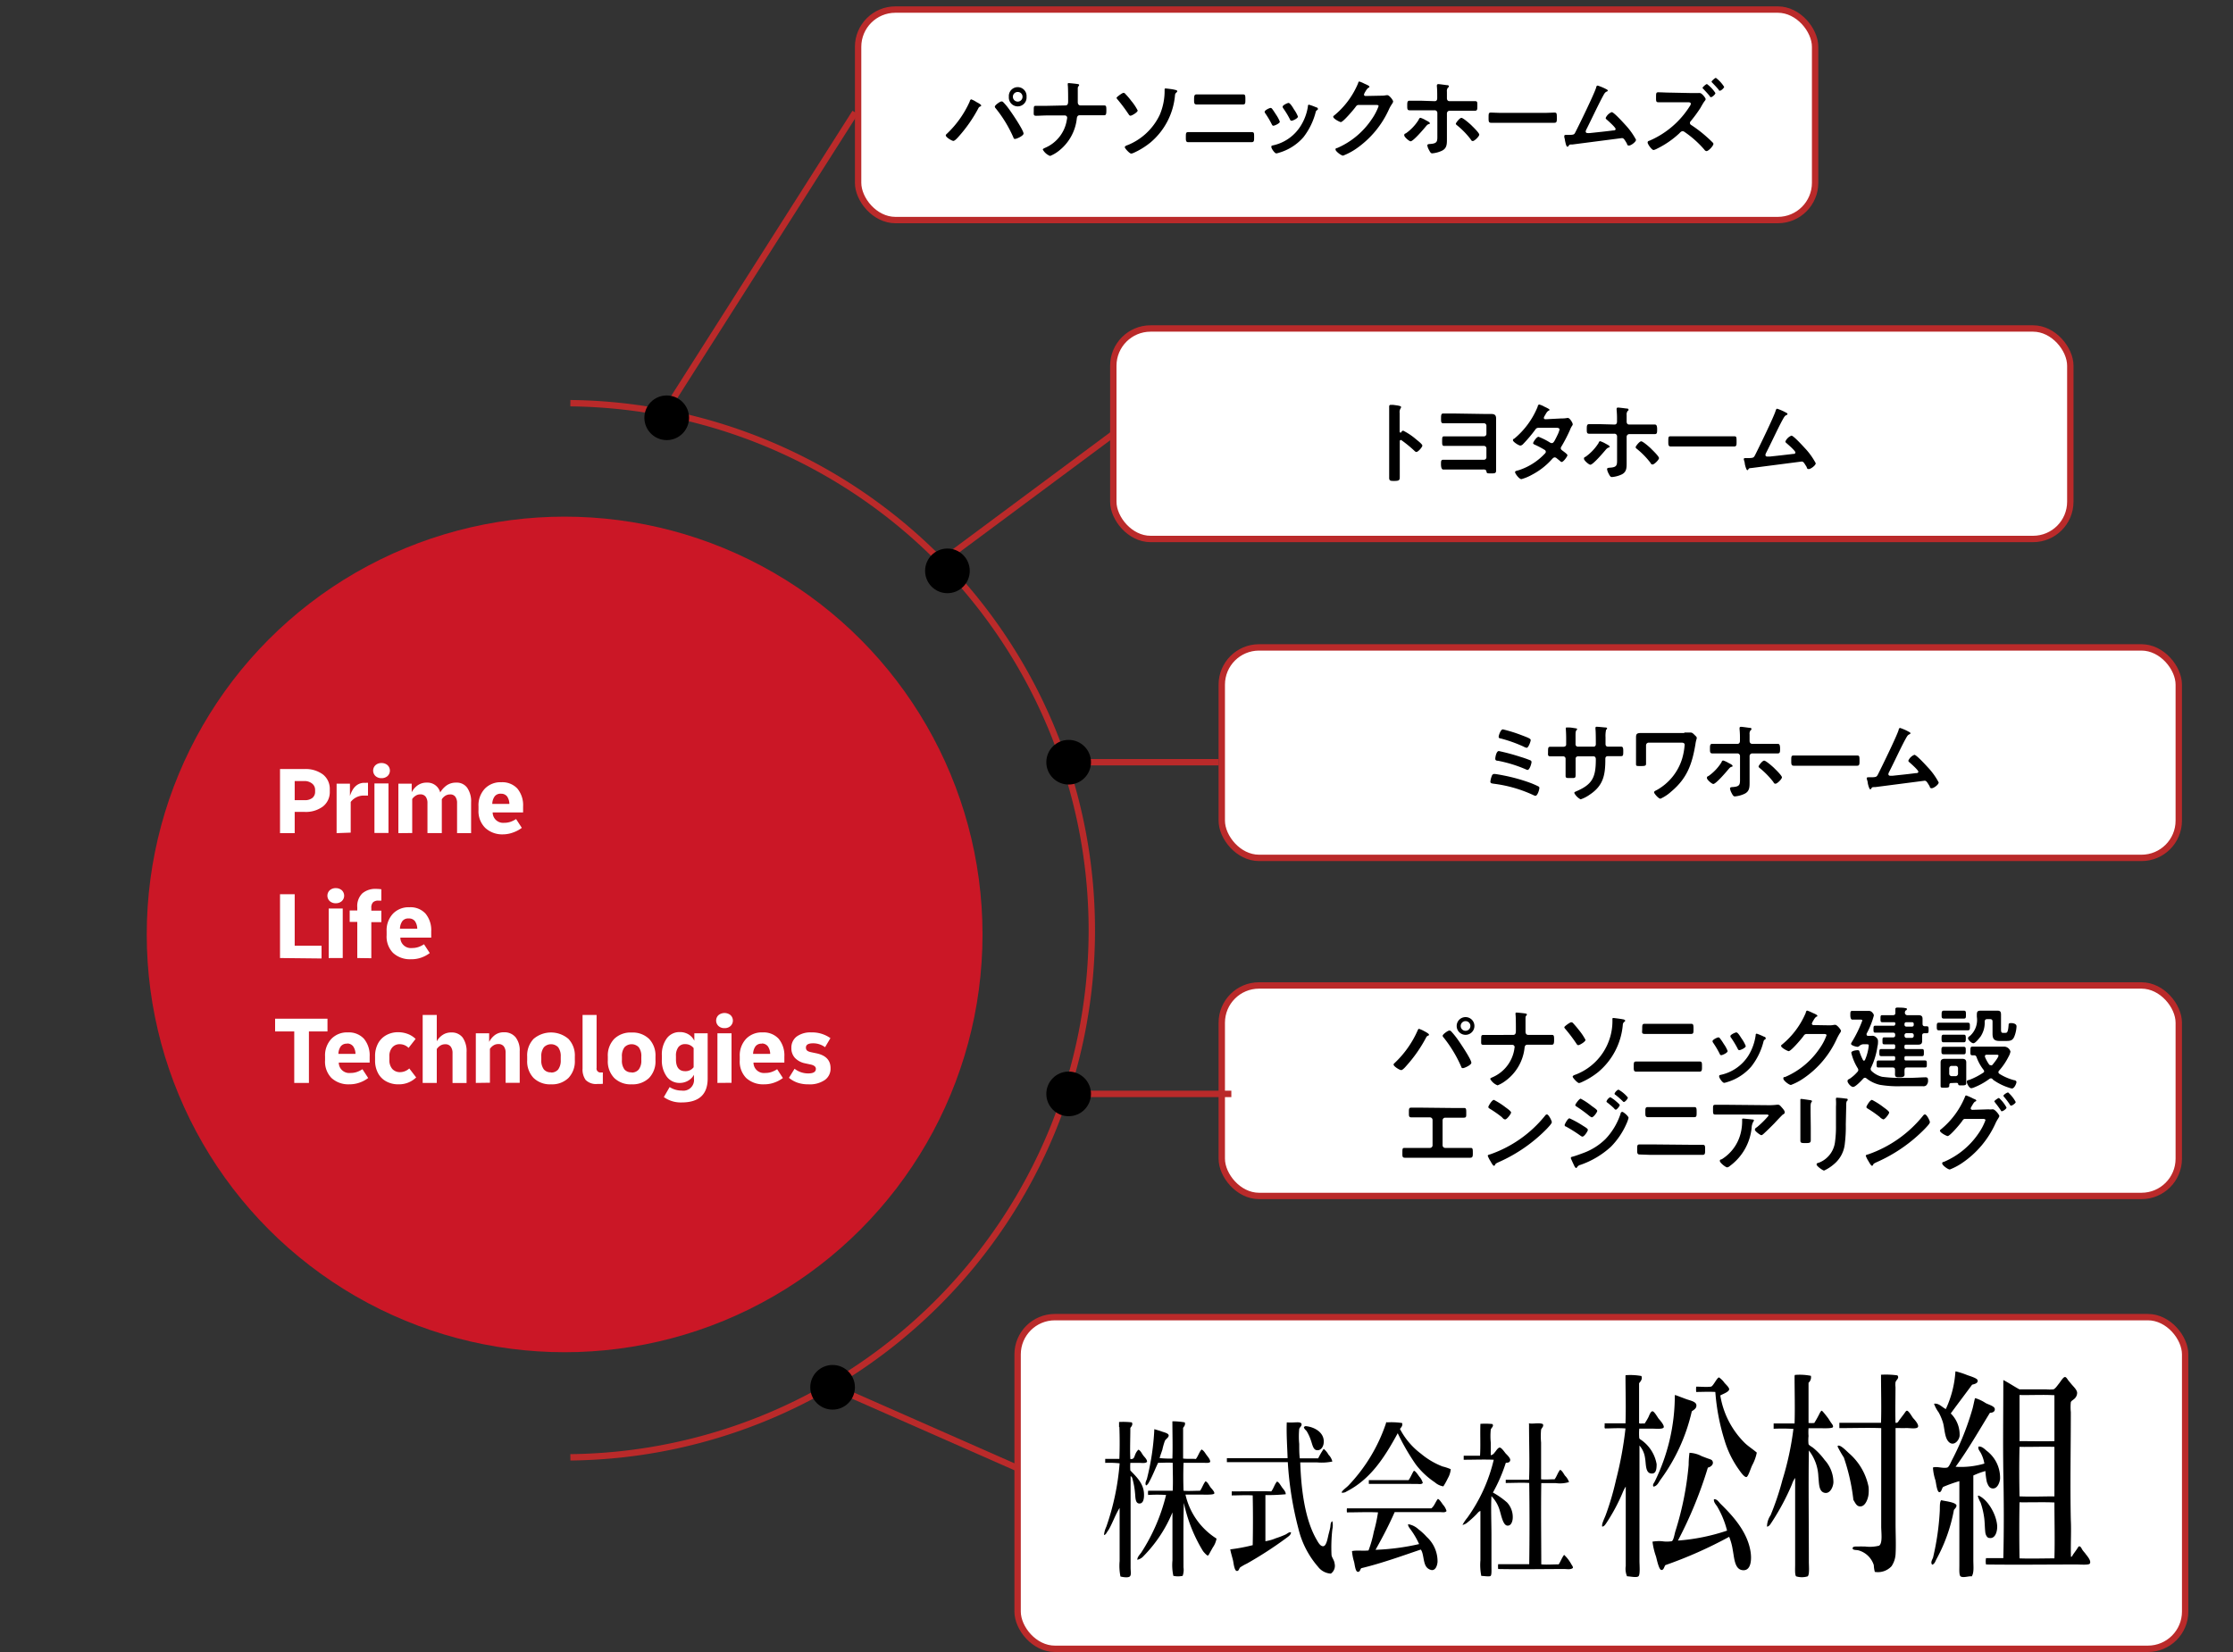
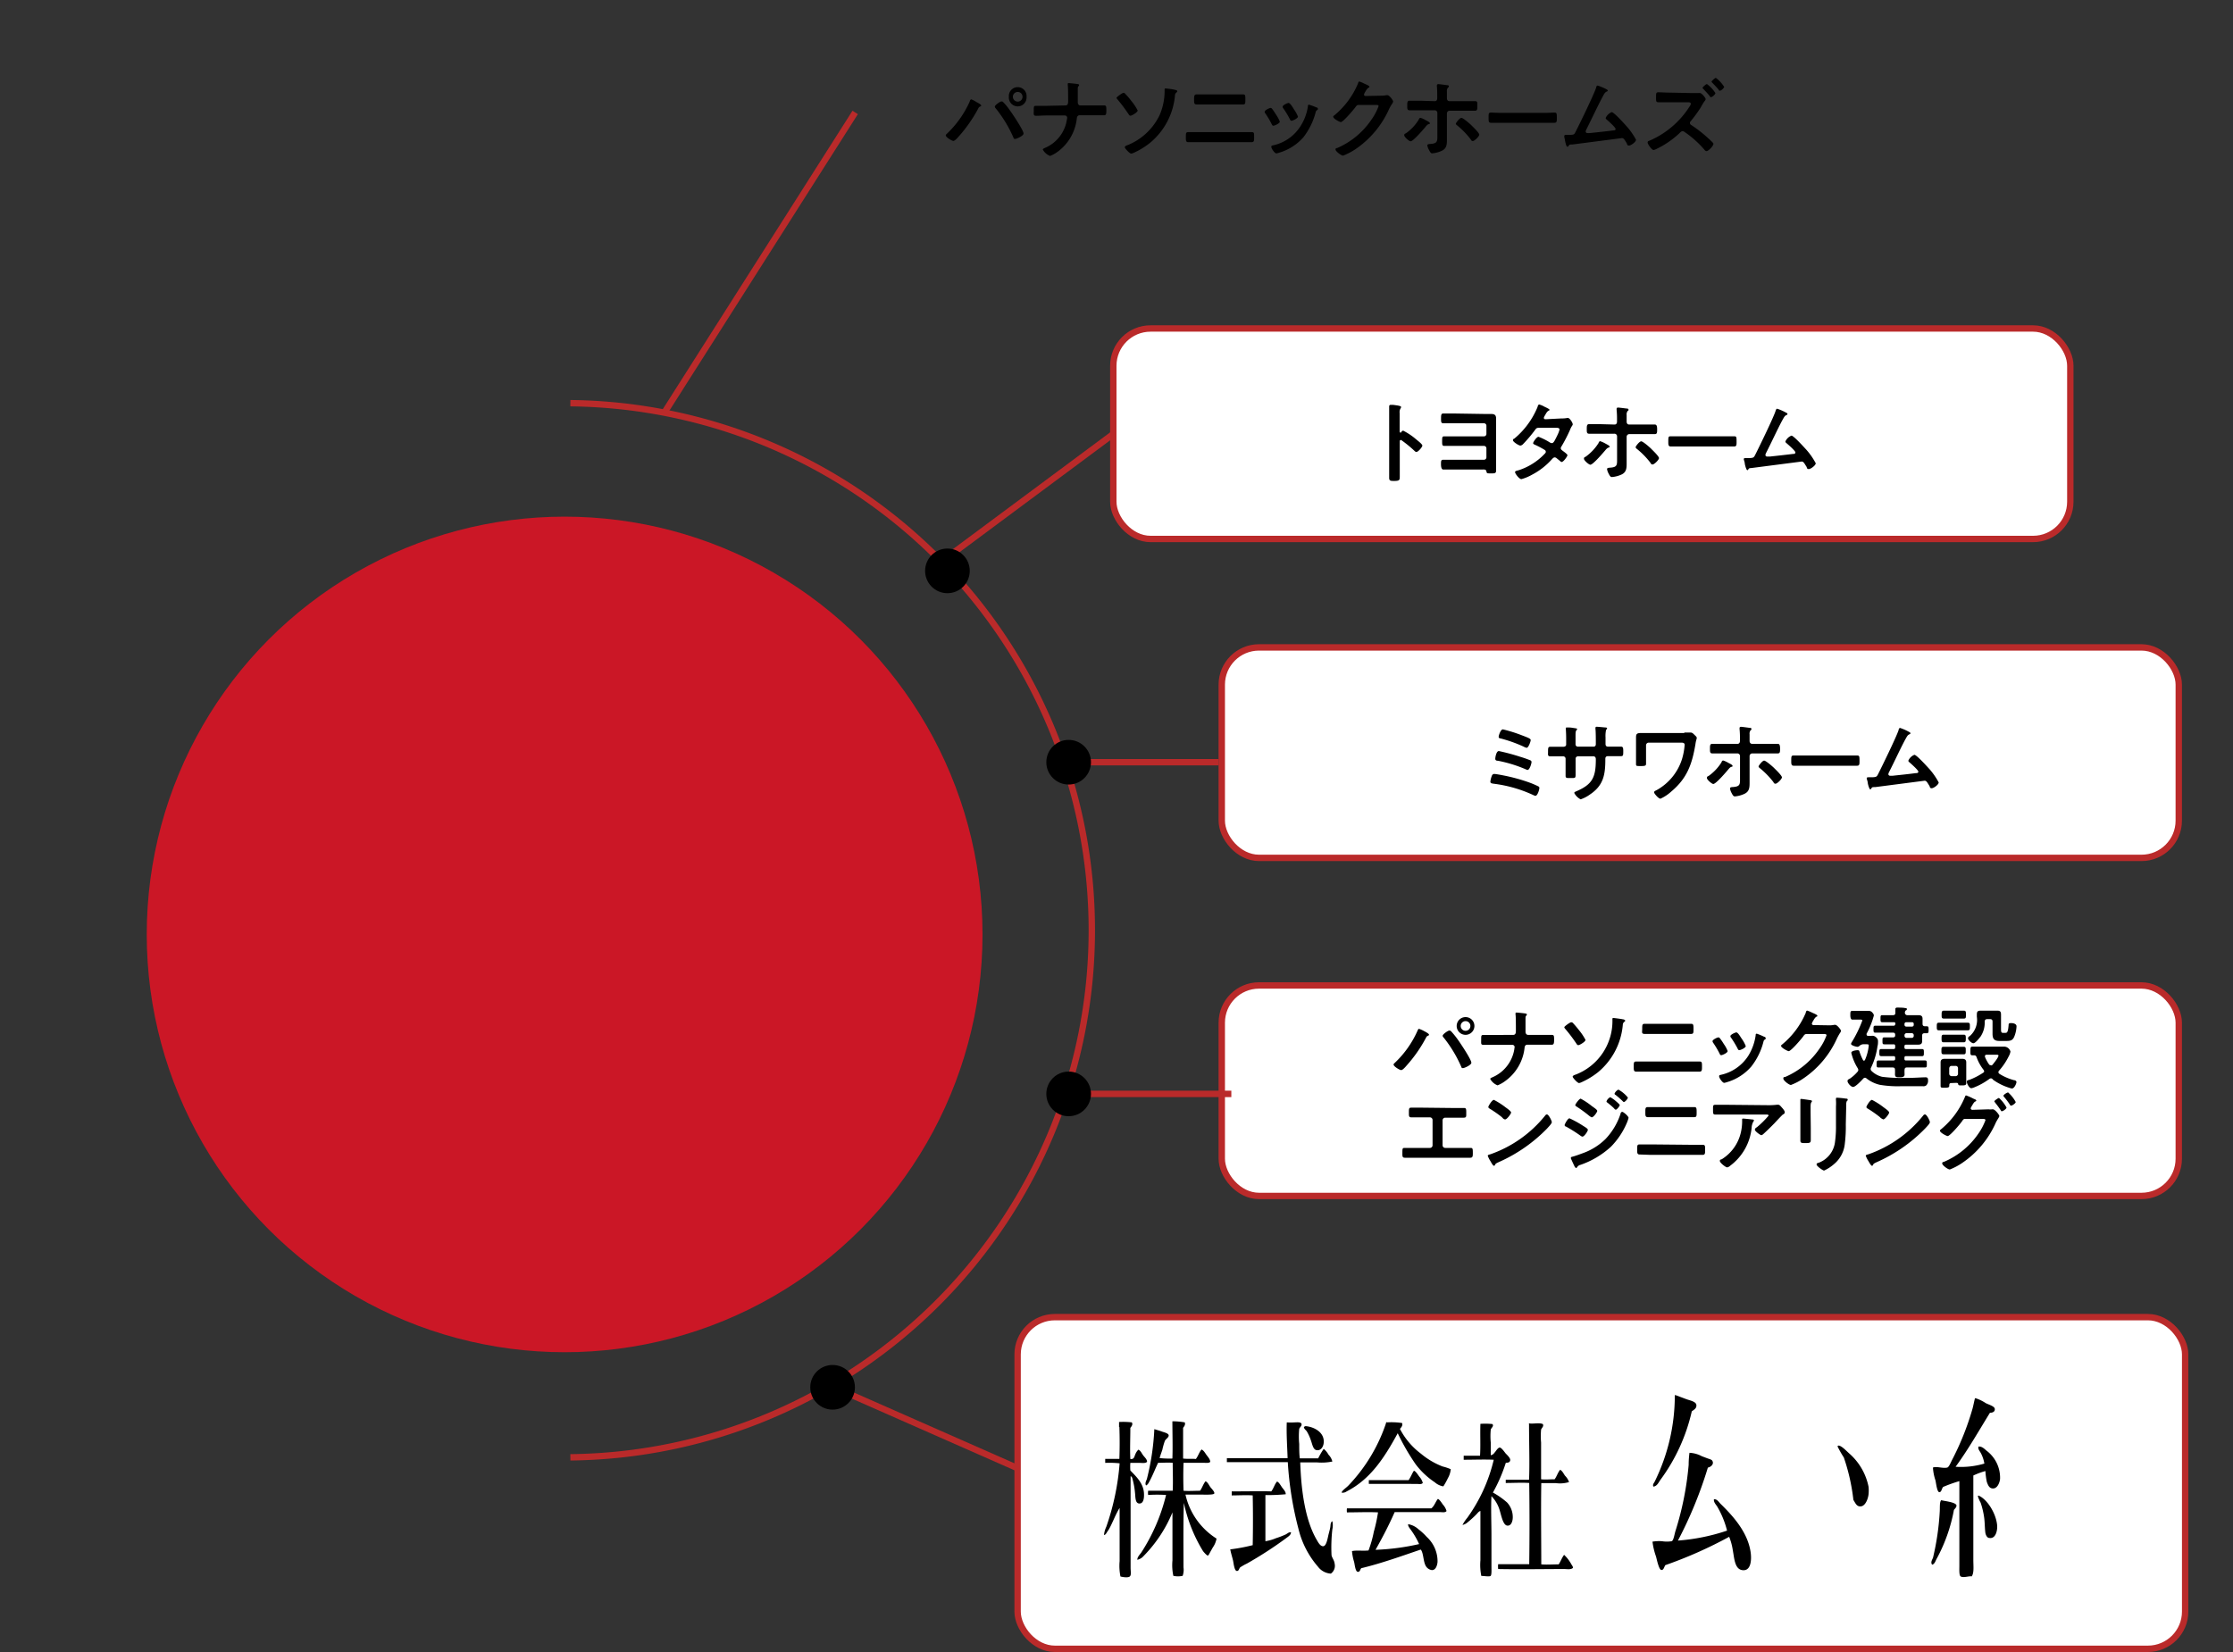
<svg xmlns="http://www.w3.org/2000/svg" width="350" height="259">
  <rect width="100%" height="100%" fill="#333333" stroke="none" />
  <defs>
    <style>.d{fill:none}.d,.e{stroke:#ba2a2a;stroke-miterlimit:10}.e,.f{fill:#fff}.g{fill-rule:evenodd}</style>
    <clipPath id="a">
      <path fill="none" d="M0 0h350v259H0z" />
    </clipPath>
  </defs>
  <g clip-path="url(#a)">
    <circle cx="88.5" cy="146.5" r="65.5" fill="#cb1726" />
    <path class="d" d="M89.4 63.21a82.64 82.64 0 0 1 0 165.27" />
    <rect class="e" x="191.5" y="101.5" width="150" height="33" rx="5.84" />
    <rect class="e" x="174.5" y="51.5" width="150" height="33" rx="5.84" />
    <rect class="e" x="191.5" y="154.5" width="150" height="33" rx="5.84" />
    <rect class="e" x="159.5" y="206.5" width="183" height="52" rx="5.84" />
-     <rect class="e" x="134.5" y="1.5" width="150" height="33" rx="5.84" />
    <path class="d" d="M104.27 64.47l29.77-46.84M147.66 87.98l26.65-19.8M167 119.5h24M167 171.5h26M130.72 217.49l28.82 12.71" />
    <path d="M153.05 16c.14.07.74.38.74.53s-.14.15-.23.2a.58.58 0 0 0-.23.28 22.26 22.26 0 0 1-3.07 4.4c-.16.18-.59.68-.83.68s-1.19-.57-1.19-.87a.29.29 0 0 1 .11-.19A15.87 15.87 0 0 0 152 15.9c0-.1.11-.32.24-.32a3.78 3.78 0 0 1 .81.42zm4.18 0a9.08 9.08 0 0 1 .94 1.13c.41.55 2.26 3.28 2.26 3.81 0 .35-1.08.84-1.32.84s-.22-.12-.28-.25a20 20 0 0 0-2.75-4.53.48.48 0 0 1-.15-.28c0-.25.84-.81 1-.81a.33.33 0 0 1 .3.09zm3.67-.83a1.39 1.39 0 1 1-2.77 0 1.39 1.39 0 1 1 2.77 0zm-2.14 0a.76.76 0 0 0 .76.76.75.75 0 0 0 .75-.76.74.74 0 0 0-.75-.75.75.75 0 0 0-.76.71zM167 16.53c.39 0 .42-.35.42-.66v-.19c0-.35 0-2.1-.06-2.34v-.17a.12.12 0 0 1 .14-.14c.18 0 1.24.11 1.43.15s.21.07.21.17a.19.19 0 0 1-.07.14c-.13.13-.14.21-.14.47V16.03c0 .26.13.5.42.5h3.71c.34 0 .35.17.35.8s-.08.74-.37.74H169.22c-.31 0-.41.24-.44.49a7.44 7.44 0 0 1-2.95 5.19 5.35 5.35 0 0 1-1.24.7 2.22 2.22 0 0 1-1.14-1c0-.14.26-.22.37-.28a5.71 5.71 0 0 0 3.39-4.35 2.38 2.38 0 0 0 .06-.37.36.36 0 0 0-.34-.35h-2.77c-.59 0-1.29.05-1.75.05s-.38-.2-.38-.82 0-.74.35-.74h1.78zM176.39 14.73a10.7 10.7 0 0 1 .93 1.09 8.06 8.06 0 0 1 1 1.5c0 .29-.92.82-1.12.82s-.26-.19-.35-.3a26.29 26.29 0 0 0-1.63-2.18c-.07-.08-.21-.22-.21-.33s.89-.77 1.07-.77a.35.35 0 0 1 .31.17zm7.74-.65c.11 0 .4.09.4.21a.37.37 0 0 1-.12.2.55.55 0 0 0-.24.45 10.92 10.92 0 0 1-3.87 7.42 12 12 0 0 1-2.6 1.6 1.33 1.33 0 0 1-.4.12c-.25 0-1-.82-1-1s.33-.3.47-.34a9.51 9.51 0 0 0 5-4.72 9.57 9.57 0 0 0 .77-3.95c0-.1 0-.2.14-.2s1.26.13 1.45.21zM194.44 20.71h1.69c.46 0 .44.12.44.85 0 .47 0 .73-.39.73h-9.92c-.39 0-.39-.26-.39-.74 0-.72 0-.84.45-.84H188zM193 14.8h1.81c.37 0 .39.14.39.78s0 .8-.42.8H187.58c-.43 0-.42-.25-.42-.81s.05-.77.4-.77h1.8zM199.38 17.05c.15.18.48.69.62.91a5.53 5.53 0 0 1 .6 1.11c0 .29-.84.64-1 .64s-.21-.12-.27-.24a14 14 0 0 0-1-1.69.52.52 0 0 1-.11-.25c0-.25.76-.61.94-.61a.32.32 0 0 1 .22.13zm6.93-.22c.12 0 .26.11.26.25s-.1.15-.17.21a.43.43 0 0 0-.18.29 10.76 10.76 0 0 1-1.92 3.93 8.05 8.05 0 0 1-3.81 2.43 2.36 2.36 0 0 1-.44.11c-.26 0-.78-.77-.78-1s.08-.21.22-.25a6.8 6.8 0 0 0 4.34-3 8 8 0 0 0 1.17-3.1c0-.13 0-.28.18-.28a8.9 8.9 0 0 1 1.13.41zm-3.5.31a5.2 5.2 0 0 1 .63 1.14c0 .28-.81.65-1 .65s-.22-.16-.28-.27a13.78 13.78 0 0 0-1-1.65.51.51 0 0 1-.12-.28c0-.24.75-.59.93-.59s.47.39.71.78zM216.53 15a3.27 3.27 0 0 0 .78-.08h.16c.28 0 .89.77.89 1a.85.85 0 0 1-.16.35 6.25 6.25 0 0 0-.44.75 15 15 0 0 1-5.32 6.38 10 10 0 0 1-1.92 1c-.31 0-1.19-.69-1.19-.95s.17-.21.28-.25a12.46 12.46 0 0 0 5.39-4.5 8.88 8.88 0 0 0 1.08-2.06c0-.18-.23-.19-.43-.19H213c-.32 0-.4.14-.58.39s-1.88 2.3-2.26 2.3c-.17 0-1.19-.53-1.19-.83a.21.21 0 0 1 .13-.19 13 13 0 0 0 3.74-5c.05-.14.09-.34.22-.34a4.59 4.59 0 0 1 .74.31c.13.07.84.34.84.49s-.07.13-.12.16-.24.14-.48.57a1.86 1.86 0 0 0-.25.51c0 .15.1.22.24.23zM223.49 18.86c.16.08.62.29.62.45s-.11.14-.2.16-.21.1-.39.31c-.33.41-2 2.37-2.42 2.37-.22 0-1-.66-1-.94s.18-.25.29-.33a7.33 7.33 0 0 0 2-2.15c0-.1.13-.26.26-.26a3.83 3.83 0 0 1 .84.39zm1.39-3c.3 0 .39-.21.39-.47v-.21c0-.54 0-1.07-.05-1.62a.5.5 0 0 1 0-.17c0-.17.12-.2.26-.2s1 .12 1.3.16c.1 0 .31 0 .31.17s0 .11-.13.21a.82.82 0 0 0-.17.63v1.03c0 .34.19.47.39.47h4.03c.37 0 .35.19.35.73s0 .77-.37.77h-3.98a.42.42 0 0 0-.42.42v4.04c0 .76 0 1.43-.78 1.81a4.46 4.46 0 0 1-1.52.41c-.21 0-.3-.12-.54-.59a1.86 1.86 0 0 1-.23-.66c0-.22.33-.21.49-.22 1.17-.09 1.08-.47 1.08-1.53v-3.33a.41.41 0 0 0-.42-.42H220.94c-.37 0-.37-.24-.37-.72s0-.78.35-.78h1.78zm5.79 3.83c.22.21 1.19 1.15 1.19 1.42s-.75 1-1 1-.28-.19-.37-.3a13 13 0 0 0-2.07-2.13c-.1-.07-.23-.17-.23-.29s.59-.91.87-.91 1.34.94 1.61 1.2zM241.89 17.7c.65 0 1.56-.05 1.74-.05.38 0 .39.12.39.89 0 .44 0 .71-.38.71H233.7c-.37 0-.38-.27-.38-.7 0-.78 0-.9.39-.9.18 0 1.15.05 1.74.05zM251.63 13.91c.1.06.37.16.37.28s-.1.14-.17.17c-.31.14-.38.35-.74 1-.84 1.61-1.6 3.26-2.42 4.89a.92.92 0 0 0-.13.36.25.25 0 0 0 .25.25 3 3 0 0 0 .42 0c1.22-.13 2.42-.25 3.63-.41.15 0 .39 0 .39-.23s-1.06-1.18-1.3-1.39-.25-.21-.25-.35a1.73 1.73 0 0 1 .94-.9c.35 0 2 1.85 2.32 2.2a11 11 0 0 1 1.49 2.13c0 .34-.79.91-1.1.91s-.28-.21-.35-.35c-.36-.59-.47-.82-.77-.82l-7.73 1c-.48 0-.48 0-.63.24a.21.21 0 0 1-.17.11c-.17 0-.26-.42-.38-.95a2.55 2.55 0 0 0-.11-.52 1.55 1.55 0 0 1 0-.21c0-.16.13-.17.31-.17h.24c1 0 1-.06 1.2-.45.52-1 3-6.09 3.25-7 0-.11.08-.28.24-.28a8.7 8.7 0 0 1 1.2.49zM265.14 14.59h1a1.55 1.55 0 0 1 .31 0c.29 0 .89.76.89.94s-.16.31-.22.4c-.2.28-.42.69-.6 1A21.28 21.28 0 0 1 265 19a.38.38 0 0 0-.12.28.37.37 0 0 0 .2.32 20 20 0 0 1 2.37 1.81c.35.31.69.62 1 .94a.27.27 0 0 1 .11.21c0 .31-.77 1.13-1.08 1.13a.44.44 0 0 1-.33-.22 16.12 16.12 0 0 0-3.11-2.78.55.55 0 0 0-.31-.12c-.21 0-.38.19-.52.34a14.26 14.26 0 0 1-3.49 2.4 2 2 0 0 1-.54.21c-.28 0-.93-.92-.93-1.17s.19-.25.33-.31a14 14 0 0 0 6.26-5.37.86.86 0 0 0 .18-.4c0-.21-.24-.24-.45-.24h-4.65c-.38 0-.35-.25-.35-.8s0-.76.32-.76c.6 0 1.22.05 1.82.05zm3.73 0c0 .21-.49.64-.68.64s-.16-.13-.3-.28c-.28-.34-.59-.66-.9-1-.06-.05-.13-.11-.13-.19s.52-.58.69-.58a5.27 5.27 0 0 1 1.32 1.41zm1.38-1c0 .2-.47.63-.67.63s-.14-.08-.18-.14c-.31-.37-.66-.74-1-1.09-.06-.06-.13-.13-.13-.2s.52-.58.68-.58a5.24 5.24 0 0 1 1.3 1.42zM219.94 67.52a9.92 9.92 0 0 1 2 1.34c.2.17 1 .77 1 1s-.66 1-.94 1a.5.5 0 0 1-.3-.18 20.05 20.05 0 0 0-2-1.64.22.22 0 0 0-.14-.06c-.12 0-.16.11-.16.23v5.46c0 .56 0 .73-.86.73-.56 0-.8 0-.8-.48v-9.89-1.09-.25c0-.05.05-.21.19-.21h.47c.63.09 1.21.14 1.21.34a.48.48 0 0 1-.07.18 1.13 1.13 0 0 0-.16.75v2.92c0 .11.07.14.11.14a.15.15 0 0 0 .12 0c.02-.1.18-.29.33-.29zM232.51 64.9h1.11c.57 0 .88.09.88.74v8.09c0 .4-.1.49-.67.49-.81 0-.78 0-.85-.33s-.37-.28-.68-.28h-6.1c-.19 0-.34-.24-.34-.84 0-.45 0-.69.34-.69h6.4a.38.38 0 0 0 .38-.38v-1.4a.38.38 0 0 0-.38-.39H226.38c-.32 0-.34-.18-.34-.68 0-.66 0-.82.32-.82h6.24a.38.38 0 0 0 .38-.38v-1.28a.38.38 0 0 0-.38-.39h-6.39c-.35 0-.34-.27-.34-.74s0-.79.32-.79h1.8zM244.78 65.6a3.94 3.94 0 0 0 .86-.07h.14c.24 0 .73.73.73 1a.4.4 0 0 1-.09.21 3.2 3.2 0 0 0-.35.69 24.61 24.61 0 0 1-1.33 2.57.43.43 0 0 0-.1.28c0 .18.13.26.25.36s.79.55.79.73-.63 1.06-.9 1.06a.31.31 0 0 1-.21-.11c-.19-.17-.38-.31-.57-.47a.5.5 0 0 0-.31-.14c-.2 0-.35.19-.48.33a11 11 0 0 1-3.05 2.37 7.54 7.54 0 0 1-1.69.71c-.37 0-1-.89-1-1.09s.23-.21.6-.32a9.73 9.73 0 0 0 4-2.52c.1-.1.22-.21.22-.35a.35.35 0 0 0-.17-.3 14.45 14.45 0 0 0-1.4-.75c-.14-.06-.42-.16-.42-.31s.54-1 .85-1a10.22 10.22 0 0 1 1.81.91.61.61 0 0 0 .26.08c.27 0 .4-.26.77-1l.09-.19a4.47 4.47 0 0 0 .36-.93c0-.29-.36-.28-.57-.28h-2.68c-.33 0-.43.11-.61.37a22 22 0 0 1-1.82 2.15.74.74 0 0 1-.45.27c-.26 0-1.17-.59-1.17-.83s.13-.21.21-.26a12.76 12.76 0 0 0 3.66-5c0-.11.1-.35.25-.35a3.33 3.33 0 0 1 .79.33c.12.06.82.37.82.48s-.07.13-.14.16-.22.12-.42.46c-.05.1-.12.22-.22.38a.73.73 0 0 0-.11.29c0 .14.12.2.25.21zM251.67 69.56c.15.09.62.3.62.45s-.12.14-.2.17-.21.1-.39.31c-.34.4-2 2.37-2.43 2.37-.22 0-1-.66-1-.94s.19-.25.3-.34a7.71 7.71 0 0 0 2-2.14c0-.1.12-.27.25-.27a4.68 4.68 0 0 1 .85.39zm1.39-3c.29 0 .39-.21.39-.46v-.21a14.53 14.53 0 0 0-.06-1.62 1 1 0 0 1 0-.17c0-.17.11-.2.25-.2s1 .11 1.3.15c.1 0 .31 0 .31.17s0 .12-.13.21a.88.88 0 0 0-.16.63v1.04c0 .34.2.46.39.46h4.04c.24 0 .35.2.35.73s0 .77-.38.77h-3.98a.42.42 0 0 0-.42.42v4.1c0 .76 0 1.43-.79 1.81a4.45 4.45 0 0 1-1.51.4c-.21 0-.31-.11-.55-.59a2 2 0 0 1-.22-.65c0-.23.32-.21.49-.23 1.16-.08 1.08-.46 1.08-1.52v-3.38A.41.41 0 0 0 253 68h-3.91c-.38 0-.38-.24-.38-.71s0-.79.35-.79h1.78zm5.78 3.84c.22.21 1.19 1.15 1.19 1.42s-.74 1-1 1-.28-.18-.36-.29a12.7 12.7 0 0 0-2.08-2.13c-.09-.07-.22-.17-.22-.3s.59-.91.87-.91 1.33.93 1.6 1.2zM270.07 68.4h1.73c.38 0 .39.11.39.88 0 .45 0 .72-.37.72h-9.95c-.36 0-.38-.27-.38-.7 0-.79 0-.9.39-.9h1.74zM279.81 64.62c.1.06.36.15.36.28s-.09.14-.16.17c-.31.14-.38.35-.75 1-.84 1.61-1.59 3.27-2.42 4.89a1.16 1.16 0 0 0-.13.37.26.26 0 0 0 .26.25h.42c1.21-.13 2.42-.26 3.62-.41.16 0 .4 0 .4-.24s-1.07-1.17-1.31-1.38-.25-.21-.25-.35a1.73 1.73 0 0 1 .94-.9c.35 0 2 1.85 2.33 2.2a10.94 10.94 0 0 1 1.48 2.13c0 .33-.78.91-1.09.91s-.28-.21-.35-.35c-.37-.59-.48-.83-.77-.83l-7.74 1c-.47.06-.47 0-.63.24 0 .06-.08.11-.16.11s-.27-.42-.38-1c0-.17-.06-.33-.11-.52a.8.8 0 0 1-.05-.21c0-.15.13-.16.31-.16h.24c.95 0 1-.06 1.21-.45.51-1 3-6.1 3.24-7 .05-.12.09-.29.24-.29a7.84 7.84 0 0 1 1.25.54zM235.59 121.56a27.66 27.66 0 0 1 4.08 1.11 12.64 12.64 0 0 1 1.45.62.24.24 0 0 1 .16.24c0 .26-.28 1.24-.62 1.24a1.05 1.05 0 0 1-.31-.11 20.79 20.79 0 0 0-6.24-1.79c-.3-.05-.51-.06-.51-.34a3.69 3.69 0 0 1 .21-.84c.07-.21.18-.35.41-.35s1.18.18 1.37.22zm2.66-2.92a16.47 16.47 0 0 1 1.63.57.28.28 0 0 1 .17.25c0 .27-.3 1.25-.62 1.25a.84.84 0 0 1-.29-.1 20.93 20.93 0 0 0-4.36-1.34c-.23 0-.41-.07-.41-.31s.16-1.21.56-1.21a32.56 32.56 0 0 1 3.32.89zm-2.69-4.29a22.65 22.65 0 0 1 2.9.9c1.11.42 1.46.56 1.46.78s-.35 1.21-.63 1.21a1.65 1.65 0 0 1-.49-.19 22 22 0 0 0-3.6-1.28c-.14 0-.3-.07-.3-.26s.3-1.16.66-1.16zM245 117.08c.23 0 .48-.08.48-.35v-1c0-.79-.06-1.53-.06-1.54s0-.14.14-.14c.35 0 .59 0 1 .07s.64.07.64.19a.2.2 0 0 1-.08.14c-.18.23-.17.34-.17 1.25v1a.36.36 0 0 0 .36.36h2.47c.2 0 .35-.12.35-.4 0-.51 0-2-.06-2.39v-.16a.17.17 0 0 1 .18-.17c.2 0 1 .08 1.21.1s.43 0 .43.15-.06.13-.15.22a4.44 4.44 0 0 0-.09 1.18v1.04c0 .28.12.43.4.43h2.03c.26 0 .35.12.35.66 0 .7 0 .83-.39.83H252.05c-.43 0-.43.29-.43.48 0 2.43-.28 4.13-2.47 5.57a5.48 5.48 0 0 1-1.4.72 2.31 2.31 0 0 1-1-1c0-.11.13-.18.22-.22 2.67-1.11 3.16-2.27 3.16-5.07 0-.24-.1-.45-.37-.45h-2.44a.36.36 0 0 0-.36.35v2.49c0 .62-.07.56-.91.56-.49 0-.66 0-.66-.35V118.94a.37.37 0 0 0-.38-.36h-2c-.46 0-.37-.29-.37-.64 0-.67 0-.86.35-.86h1.59zM264 114.85h1.02c.23 0 .42.21.58.37s.35.3.35.47-.12.34-.21 1c-.52 3.09-1.29 5.32-3.79 7.41a6.44 6.44 0 0 1-1.69 1.12c-.31 0-1-.82-1-1s.26-.27.39-.34a8.46 8.46 0 0 0 4-4.91 10.29 10.29 0 0 0 .4-2.19c0-.32-.28-.35-.54-.35h-5.09a.42.42 0 0 0-.42.42V119.74c0 .31-.14.36-.83.36s-.74 0-.74-.33V116.24v-.58c0-.53.06-.74.78-.74H264zM270.94 119.62c.15.08.62.29.62.45s-.12.14-.2.16-.21.1-.39.31c-.34.41-2 2.37-2.43 2.37-.22 0-1-.66-1-.94s.19-.25.3-.34a7.44 7.44 0 0 0 2-2.14c0-.1.12-.26.25-.26a3.89 3.89 0 0 1 .85.39zm1.39-3c.29 0 .39-.21.39-.47v-.21a14.62 14.62 0 0 0-.06-1.62 1 1 0 0 1 0-.17c0-.17.11-.2.25-.2s1 .12 1.3.16c.1 0 .31 0 .31.17s0 .11-.13.21a.86.86 0 0 0-.16.63v1.03c0 .34.2.47.4.47h4.03c.24 0 .35.19.35.73s0 .77-.38.77h-3.98a.42.42 0 0 0-.42.42v4.1c0 .76 0 1.43-.79 1.81a4.46 4.46 0 0 1-1.51.41c-.21 0-.31-.12-.55-.59a2.05 2.05 0 0 1-.22-.66c0-.22.32-.21.49-.22 1.16-.09 1.08-.47 1.08-1.53v-3.32a.41.41 0 0 0-.42-.42h-3.91c-.38 0-.38-.24-.38-.72s0-.78.35-.78h1.78zm5.78 3.83c.22.21 1.19 1.15 1.19 1.42s-.74 1-1 1-.28-.18-.36-.29a13.09 13.09 0 0 0-2.08-2.13c-.09-.07-.22-.17-.22-.29s.59-.91.87-.91 1.33.93 1.6 1.19zM289.34 118.45h1.73c.38 0 .39.11.39.88 0 .45 0 .72-.37.72h-9.95c-.36 0-.38-.27-.38-.7 0-.79 0-.9.4-.9h1.73zM299.08 114.67c.1.06.36.16.36.28s-.09.14-.16.17c-.31.14-.38.35-.75 1-.84 1.61-1.59 3.26-2.42 4.89a1.11 1.11 0 0 0-.13.36.26.26 0 0 0 .26.25h.42c1.22-.13 2.42-.25 3.62-.41.16 0 .4 0 .4-.23s-1.07-1.18-1.31-1.39-.25-.21-.25-.35a1.73 1.73 0 0 1 .94-.9c.35 0 2 1.85 2.33 2.2a10.94 10.94 0 0 1 1.48 2.13c0 .34-.78.91-1.09.91s-.28-.21-.35-.35c-.37-.59-.48-.83-.77-.83l-7.73 1c-.48 0-.48 0-.64.24 0 .05-.08.11-.16.11s-.27-.42-.38-1c0-.16-.06-.33-.11-.51a.8.8 0 0 1-.05-.21c0-.16.13-.17.31-.17h.24c.95 0 1-.06 1.21-.45.51-1 3-6.09 3.25-7 0-.11.08-.28.23-.28a7.75 7.75 0 0 1 1.25.54z" />
-     <path class="f" d="M43.89 130.62v-10.05h3.84a4.53 4.53 0 0 1 2.9.86 2.86 2.86 0 0 1 1.06 2.34v.32a2.86 2.86 0 0 1-1.06 2.34 4.48 4.48 0 0 1-2.9.86h-1.54v3.33zm3.84-8.17h-1.54v3h1.54a1.88 1.88 0 0 0 1.23-.35 1.22 1.22 0 0 0 .43-1v-.22a1.25 1.25 0 0 0-.43-1 1.88 1.88 0 0 0-1.23-.43zM52.76 130.62v-7.76h2.09v1.93a4.56 4.56 0 0 1 .45-1 2.31 2.31 0 0 1 .73-.76 2 2 0 0 1 1.12-.3h.25a1 1 0 0 1 .28 0v2h-.55a2.57 2.57 0 0 0-2.16 1v4.81zM59.8 122a1.35 1.35 0 0 1-.93-.32 1.17 1.17 0 0 1 0-1.73 1.35 1.35 0 0 1 .93-.32 1.39 1.39 0 0 1 .93.32 1.17 1.17 0 0 1 0 1.73 1.39 1.39 0 0 1-.93.32zm-1.11 8.59v-7.76h2.2v7.76zM62.44 130.62v-7.76h2.09v1.35a3 3 0 0 1 .94-1.09 2.4 2.4 0 0 1 1.44-.42 2.06 2.06 0 0 1 2.09 1.54 3.61 3.61 0 0 1 1-1.1 2.53 2.53 0 0 1 1.5-.44 2 2 0 0 1 1.73.81 3.71 3.71 0 0 1 .61 2.29v4.82h-2.2v-4.69a1.64 1.64 0 0 0-.26-1 .94.94 0 0 0-.83-.38 1.39 1.39 0 0 0-.77.22 1.82 1.82 0 0 0-.53.54v5.3H67v-4.69a1.64 1.64 0 0 0-.27-1 1 1 0 0 0-.84-.38 1.3 1.3 0 0 0-.75.22 1.73 1.73 0 0 0-.53.51v5.33zM78.87 130.81a3.91 3.91 0 0 1-2.8-1A3.67 3.67 0 0 1 75 127v-.6a3.79 3.79 0 0 1 1-2.76 3.4 3.4 0 0 1 2.58-1 3.21 3.21 0 0 1 2.52 1 4.08 4.08 0 0 1 .89 2.79v.94h-4.77A1.64 1.64 0 0 0 79 129a3.1 3.1 0 0 0 1-.15 4.08 4.08 0 0 0 .89-.44l.9 1.38a4.92 4.92 0 0 1-1.32.71 4.67 4.67 0 0 1-1.6.31zm-.34-6.37a1.14 1.14 0 0 0-1 .42 2.07 2.07 0 0 0-.37 1.18h2.68a2.14 2.14 0 0 0-.36-1.18 1.16 1.16 0 0 0-.95-.42zM43.89 150.2v-10h2.3v8.07h4.21v2zM52.63 141.61a1.35 1.35 0 0 1-.93-.32 1.17 1.17 0 0 1 0-1.73 1.4 1.4 0 0 1 .93-.32 1.44 1.44 0 0 1 .93.32 1.17 1.17 0 0 1 0 1.73 1.39 1.39 0 0 1-.93.32zm-1.11 8.59v-7.76h2.2v7.76zM56 150.2v-5.66h-1.19v-1.8H56v-.49a2.8 2.8 0 0 1 .78-2.18 3.15 3.15 0 0 1 2.19-.71 5.93 5.93 0 0 1 .8.06v1.78H59.3a1.16 1.16 0 0 0-.83.26 1.19 1.19 0 0 0-.27.88v.43h1.57v1.8H58.2v5.66zM64.4 150.39a3.91 3.91 0 0 1-2.8-1 3.67 3.67 0 0 1-1-2.78V146a3.79 3.79 0 0 1 1-2.76 3.4 3.4 0 0 1 2.58-1 3.18 3.18 0 0 1 2.52 1 4.08 4.08 0 0 1 .89 2.79v.97h-4.84a1.64 1.64 0 0 0 1.82 1.63 3.1 3.1 0 0 0 1-.15 3.87 3.87 0 0 0 .89-.44l.9 1.38a4.92 4.92 0 0 1-1.32.71 4.67 4.67 0 0 1-1.64.26zm-.34-6.39a1.14 1.14 0 0 0-1 .42 2.14 2.14 0 0 0-.37 1.18h2.71a2.14 2.14 0 0 0-.36-1.18 1.15 1.15 0 0 0-.98-.42zM46.12 169.78v-8.07h-3v-2h8.21v2h-2.91v8.07zM54.75 170a3.91 3.91 0 0 1-2.8-1 3.67 3.67 0 0 1-1-2.78v-.6a3.79 3.79 0 0 1 1-2.76 3.4 3.4 0 0 1 2.58-1 3.21 3.21 0 0 1 2.52 1 4.08 4.08 0 0 1 .89 2.79v.94H53.1a1.64 1.64 0 0 0 1.82 1.63 3.1 3.1 0 0 0 1-.15 4.08 4.08 0 0 0 .89-.44l.9 1.38a4.92 4.92 0 0 1-1.32.71 4.67 4.67 0 0 1-1.64.28zm-.34-6.37a1.14 1.14 0 0 0-1 .42 2.14 2.14 0 0 0-.37 1.18h2.68a2.14 2.14 0 0 0-.36-1.18 1.16 1.16 0 0 0-.95-.45zM62.52 170a3.91 3.91 0 0 1-2-.47 3.11 3.11 0 0 1-1.28-1.31 4.15 4.15 0 0 1-.45-2v-.6a4.16 4.16 0 0 1 .45-2 3.21 3.21 0 0 1 1.27-1.31 3.75 3.75 0 0 1 1.92-.48 4.25 4.25 0 0 1 1.5.28 3.53 3.53 0 0 1 1.21.77l-1.1 1.41a1.92 1.92 0 0 0-1.35-.58 1.5 1.5 0 0 0-1.22.52 2.05 2.05 0 0 0-.44 1.41v.52a2.1 2.1 0 0 0 .45 1.42 1.6 1.6 0 0 0 1.25.51 2.13 2.13 0 0 0 1.42-.58l1.08 1.41a3.83 3.83 0 0 1-2.71 1.08zM66.25 169.78v-10.66h2.21v4.13a2.83 2.83 0 0 1 .93-1 2.36 2.36 0 0 1 1.35-.38 2.13 2.13 0 0 1 1.78.8 3.73 3.73 0 0 1 .61 2.3v4.82h-2.2v-4.69a1.64 1.64 0 0 0-.28-1 1 1 0 0 0-.87-.38 1.35 1.35 0 0 0-.78.22 1.82 1.82 0 0 0-.54.53v5.31zM74.58 169.78V162h2.09v1.35a3.15 3.15 0 0 1 .92-1.09 2.32 2.32 0 0 1 1.42-.42 2.25 2.25 0 0 1 1.81.79 3.33 3.33 0 0 1 .64 2.18v4.95h-2.21v-4.69a1.64 1.64 0 0 0-.27-1 1 1 0 0 0-.87-.38 1.35 1.35 0 0 0-.78.22 1.82 1.82 0 0 0-.54.53v5.31zM86.37 170a3.7 3.7 0 0 1-2.74-1 3.76 3.76 0 0 1-1-2.76v-.6a3.76 3.76 0 0 1 1-2.76 4.21 4.21 0 0 1 5.47 0 3.77 3.77 0 0 1 1 2.76v.6a3.77 3.77 0 0 1-1 2.76 3.68 3.68 0 0 1-2.73 1zm0-1.85a1.4 1.4 0 0 0 1.12-.48 2.35 2.35 0 0 0 .4-1.48v-.52a2.35 2.35 0 0 0-.4-1.48 1.55 1.55 0 0 0-2.24 0 2.29 2.29 0 0 0-.41 1.48v.52a2.29 2.29 0 0 0 .41 1.48 1.38 1.38 0 0 0 1.12.45zM93.67 169.94a2.3 2.3 0 0 1-1.87-.62 2.81 2.81 0 0 1-.49-1.79v-8.41h2.2v8.3a.61.61 0 0 0 .69.72h.29v1.78a6.68 6.68 0 0 1-.82.02zM99 170a3.66 3.66 0 0 1-2.73-1 3.73 3.73 0 0 1-1-2.76v-.6a3.73 3.73 0 0 1 1-2.76 3.66 3.66 0 0 1 2.73-1 3.7 3.7 0 0 1 2.74 1 3.76 3.76 0 0 1 1 2.76v.6a3.76 3.76 0 0 1-1 2.76 3.7 3.7 0 0 1-2.74 1zm0-1.85a1.38 1.38 0 0 0 1.12-.48 2.29 2.29 0 0 0 .4-1.48v-.52a2.29 2.29 0 0 0-.4-1.48 1.55 1.55 0 0 0-2.24 0 2.29 2.29 0 0 0-.4 1.48v.52a2.29 2.29 0 0 0 .4 1.48 1.38 1.38 0 0 0 1.12.45zM106.56 169.78a2.46 2.46 0 0 1-2.06-1 4.28 4.28 0 0 1-.76-2.67v-.64a4.27 4.27 0 0 1 .76-2.66 2.46 2.46 0 0 1 2.06-1 2.58 2.58 0 0 1 1.36.36 2.38 2.38 0 0 1 .91 1V162h2.09v7.09q0 3.75-4.08 3.75a4.53 4.53 0 0 1-2.79-.84l.91-1.57a3.44 3.44 0 0 0 1.89.55 1.67 1.67 0 0 0 1.92-1.86v-.62a2.39 2.39 0 0 1-.91.93 2.59 2.59 0 0 1-1.3.35zm-.61-3.7c0 1.24.48 1.86 1.45 1.86a1.59 1.59 0 0 0 1.32-.62v-3a1.61 1.61 0 0 0-1.32-.62 1.26 1.26 0 0 0-1.08.48 2.2 2.2 0 0 0-.37 1.38zM113.56 161.19a1.35 1.35 0 0 1-.93-.32 1.17 1.17 0 0 1 0-1.73 1.51 1.51 0 0 1 1.86 0 1.17 1.17 0 0 1 0 1.73 1.35 1.35 0 0 1-.93.32zm-1.11 8.59V162h2.21v7.76zM119.75 170a3.91 3.91 0 0 1-2.8-1 3.67 3.67 0 0 1-1-2.78v-.6a3.79 3.79 0 0 1 1-2.76 3.4 3.4 0 0 1 2.58-1 3.21 3.21 0 0 1 2.52 1 4.08 4.08 0 0 1 .89 2.79v.94h-4.84a1.64 1.64 0 0 0 1.82 1.63 3.1 3.1 0 0 0 1-.15 4.08 4.08 0 0 0 .89-.44l.9 1.38a4.92 4.92 0 0 1-1.32.71 4.67 4.67 0 0 1-1.64.28zm-.34-6.37a1.14 1.14 0 0 0-1 .42 2.14 2.14 0 0 0-.37 1.18h2.68a2.14 2.14 0 0 0-.36-1.18 1.16 1.16 0 0 0-.95-.45zM126.71 170a5.12 5.12 0 0 1-1.68-.25 4.26 4.26 0 0 1-1.37-.77l.88-1.42a3.46 3.46 0 0 0 2.14.73q1.2 0 1.2-.72c0-.33-.28-.56-.84-.68l-.84-.18a3 3 0 0 1-1.6-.85 2.21 2.21 0 0 1-.56-1.54 2.17 2.17 0 0 1 .83-1.81 3.65 3.65 0 0 1 2.29-.65 4.93 4.93 0 0 1 3 .9l-.84 1.42a3.1 3.1 0 0 0-1.9-.61c-.73 0-1.1.22-1.1.67s.28.61.84.73l.86.18c1.44.32 2.16 1.09 2.16 2.32a2.16 2.16 0 0 1-.91 1.86 4.16 4.16 0 0 1-2.56.67z" />
    <path d="M223.24 161.67c.14.07.74.38.74.54s-.14.15-.22.19a.6.6 0 0 0-.24.28 21.69 21.69 0 0 1-3.07 4.4c-.15.18-.59.69-.83.69s-1.19-.58-1.19-.87c0-.09.06-.14.12-.2a15.7 15.7 0 0 0 3.62-5.08c.05-.1.12-.32.24-.32a4.24 4.24 0 0 1 .83.37zm4.19 0a12.71 12.71 0 0 1 .94 1.14c.4.54 2.25 3.28 2.25 3.81 0 .35-1.08.84-1.32.84s-.22-.13-.28-.25a20.33 20.33 0 0 0-2.74-4.54.45.45 0 0 1-.16-.28c0-.25.84-.81 1-.81a.35.35 0 0 1 .31.09zm3.67-.82a1.39 1.39 0 0 1-2.78 0 1.39 1.39 0 1 1 2.78 0zm-2.15 0a.76.76 0 0 0 1.52 0 .76.76 0 0 0-1.52 0zM237.18 162.25c.39 0 .42-.35.42-.66v-.2c0-.35 0-2.1-.06-2.34v-.16a.13.13 0 0 1 .14-.14c.18 0 1.25.11 1.43.15s.21.07.21.17a.21.21 0 0 1-.07.14c-.13.12-.14.21-.14.46V161.74c0 .27.12.51.42.51h3.71c.33 0 .35.16.35.79s-.09.75-.38.75H239.39c-.31 0-.41.24-.43.49a7.38 7.38 0 0 1-3 5.18 5.29 5.29 0 0 1-1.23.7 2.22 2.22 0 0 1-1.15-1c0-.14.26-.22.38-.28a5.78 5.78 0 0 0 3.39-4.36c0-.09.05-.26.05-.36a.35.35 0 0 0-.33-.35H232.54c-.46 0-.38-.19-.38-.81s0-.74.35-.74h1.78zM246.59 160.44c.32.34.64.73.92 1.09a8.87 8.87 0 0 1 1 1.5c0 .3-.93.83-1.12.83s-.27-.2-.35-.31a24.68 24.68 0 0 0-1.64-2.17c-.07-.08-.21-.22-.21-.34s.89-.77 1.08-.77a.4.4 0 0 1 .32.17zm7.73-.64c.11 0 .41.08.41.21s-.09.15-.13.19a.58.58 0 0 0-.24.45 10.87 10.87 0 0 1-3.86 7.43 12 12 0 0 1-2.61 1.59 1.38 1.38 0 0 1-.39.13c-.25 0-1-.83-1-1s.34-.29.48-.33a9 9 0 0 0 5.75-8.68c0-.09 0-.19.14-.19s1.27.15 1.45.2zM264.64 166.42h1.68c.46 0 .45.13.45.86 0 .46 0 .73-.39.73h-9.92c-.39 0-.39-.27-.39-.74 0-.72 0-.85.44-.85h1.68zm-1.4-5.91h1.8c.37 0 .4.14.4.79s0 .8-.42.8H257.82c-.58 0-.42-.26-.42-.82s0-.77.39-.77h1.81zM269.57 162.77a9.05 9.05 0 0 1 .62.91 4.8 4.8 0 0 1 .6 1.1c0 .3-.84.65-1 .65s-.21-.13-.26-.24a13.72 13.72 0 0 0-1-1.69.56.56 0 0 1-.11-.26c0-.25.75-.6.93-.6a.31.31 0 0 1 .22.13zm6.94-.23c.11 0 .25.11.25.25s-.1.16-.17.21a.46.46 0 0 0-.18.3 10.41 10.41 0 0 1-1.92 3.92 8 8 0 0 1-3.81 2.44 2.47 2.47 0 0 1-.43.11c-.27 0-.79-.77-.79-1s.08-.21.23-.25a6.84 6.84 0 0 0 4.34-3 8.29 8.29 0 0 0 1.15-3.18c0-.13 0-.28.18-.28a9.94 9.94 0 0 1 1.15.48zm-3.51.31a5.5 5.5 0 0 1 .63 1.15c0 .28-.81.64-1 .64s-.23-.15-.28-.26a17.22 17.22 0 0 0-1-1.66.43.43 0 0 1-.13-.28c0-.23.76-.58.94-.58s.46.39.7.78zM286.72 160.75a3.3 3.3 0 0 0 .79-.08h.15c.28 0 .9.77.9.95a.92.92 0 0 1-.17.35c-.11.17-.25.41-.43.76a15 15 0 0 1-5.33 6.37 9.25 9.25 0 0 1-1.92 1c-.3 0-1.19-.69-1.19-1s.17-.21.28-.25a12.45 12.45 0 0 0 5.41-4.48 8.51 8.51 0 0 0 1.08-2.06c0-.18-.23-.2-.42-.2h-2.66c-.33 0-.41.14-.59.4s-1.88 2.29-2.26 2.29c-.16 0-1.19-.53-1.19-.82a.22.22 0 0 1 .13-.2 13 13 0 0 0 3.74-5c0-.14.1-.34.22-.34a5 5 0 0 1 .75.31c.12.07.84.33.84.49s-.07.12-.13.15-.24.14-.48.58a2.34 2.34 0 0 0-.25.5.23.23 0 0 0 .24.24zM295 168.82a22.44 22.44 0 0 0 3.35.17h.87c.9 0 2-.09 2.6-.09.33 0 .38.18.38.46a1 1 0 0 1-.31.83.73.73 0 0 1-.46.11h-3.58a16.66 16.66 0 0 1-3.24-.23 5.34 5.34 0 0 1-2.06-1 .35.35 0 0 0-.24-.1.41.41 0 0 0-.28.15c-.25.28-1.2 1.29-1.57 1.29s-.88-.64-.88-.91.18-.27.41-.42l.15-.11a6.06 6.06 0 0 0 1-.93.41.41 0 0 0 .13-.29.59.59 0 0 0-.1-.29 8.14 8.14 0 0 1-1-2.4c0-.32.76-.41 1-.41s.25.12.32.33a7.86 7.86 0 0 0 .51 1.2.17.17 0 0 0 .16.11c.09 0 .13-.07.17-.14a7.48 7.48 0 0 0 .58-2.24c0-.18-.13-.19-.37-.19H292a1 1 0 0 0-.59.29.45.45 0 0 1-.28.11c-.17 0-1-.21-1-.47a.91.91 0 0 1 .14-.3 19.16 19.16 0 0 0 1.63-3.35c0-.17-.29-.15-.57-.15h-1.03c-.14 0-.28-.2-.28-.68s0-.68.28-.68h2.54a.71.71 0 0 1 .67.31.64.64 0 0 1 .2.4 12.82 12.82 0 0 1-1.14 2.86.43.43 0 0 0 0 .14c0 .14.11.2.24.2h.52a.84.84 0 0 1 .74.24.75.75 0 0 1 .29.59c0 .15 0 .58-.08.77a11.3 11.3 0 0 1-1 3.36.43.43 0 0 0-.07.25.42.42 0 0 0 .16.32 3.61 3.61 0 0 0 1.63.89zm2.09-8.29c0-.19-.08-.27-.27-.27h-1.77c-.3 0-.3-.13-.3-.55s0-.55.28-.55h1.67c.25 0 .38-.1.38-.36v-.65c0-.09.13-.18.26-.18s.93 0 1.19.06.35 0 .35.18-.07.14-.17.21-.13.21-.14.35.11.39.38.39h1.69c.44 0 .7.09.7.58v.77c0 .25.1.38.38.39h.28c.29 0 .29.17.29.54s0 .55-.29.55h-.34c-.28 0-.38.12-.38.37v.82c0 .46-.19.6-.64.6h-1.88c-.18 0-.26.09-.26.27v.15c0 .2.08.27.26.27h2.48c.31 0 .31.15.31.55s0 .56-.29.56h-2.5c-.18 0-.26.07-.26.26v.16c0 .19.08.26.26.26h2.96c.29 0 .29.16.29.56s0 .54-.29.54h-2.82c-.25 0-.36.09-.38.36s0 .5 0 .76-.17.42-.73.42-.77 0-.77-.52a6.54 6.54 0 0 0 0-.66c0-.27-.12-.36-.38-.36h-2.21c-.31 0-.29-.18-.29-.54s0-.56.29-.56H296.78c.19 0 .27-.07.27-.26v-.16c0-.19-.08-.26-.27-.26h-1.91c-.3 0-.3-.17-.3-.56s0-.55.31-.55h1.9c.19 0 .27-.07.27-.27v-.2a.23.23 0 0 0-.27-.27h-1.43c-.29 0-.29-.13-.29-.55s0-.54.29-.54H296.71c.24 0 .34-.11.34-.33v-.07c0-.24-.1-.34-.34-.34h-2.77c-.29 0-.29-.17-.29-.55s0-.54.29-.54h2.84a.23.23 0 0 0 .27-.27zm2.61.42a.26.26 0 0 0 .26-.27v-.15a.25.25 0 0 0-.26-.27h-.93a.27.27 0 0 0-.26.27v.15a.28.28 0 0 0 .26.27zm-1.19 1.44a.32.32 0 0 0 .33.33h.79a.31.31 0 0 0 .33-.33v-.07a.31.31 0 0 0-.33-.34h-.79a.32.32 0 0 0-.33.34zM305.16 161.53h-1.27c-.32 0-.32-.19-.32-.59s0-.6.32-.6h4.55c.34 0 .32.21.32.6s0 .59-.32.59h-1.28zm.72 8.27c-.32 0-.35.14-.35.39s-.06.34-.69.34-.67 0-.67-.34v-2.91-.72c0-.43.25-.56.66-.56h2.7c.39 0 .66.11.66.56v3.26c0 .28-.17.35-.65.35s-.58 0-.61-.19-.14-.21-.32-.21zm-.25-4.51h-1c-.34 0-.33-.2-.33-.58s0-.59.31-.59h3.19c.34 0 .31.23.31.59s0 .58-.28.58h-1zm0-1.88h-1c-.31 0-.31-.23-.31-.6s0-.59.31-.59h3.19c.31 0 .3.24.3.59s0 .6-.3.6h-1zm.11-3.72h-1.08c-.35 0-.33-.23-.33-.61s0-.63.35-.63H307.79c.36 0 .35.19.35.63s0 .61-.31.61h-1.09zm-.22 8.64a.39.39 0 0 0 .39.39h.6a.38.38 0 0 0 .39-.39v-.84a.36.36 0 0 0-.39-.38h-.6c-.24 0-.36.14-.39.38zm6.57.73a.5.5 0 0 0-.3.11 10.44 10.44 0 0 1-2.31 1.29 1.9 1.9 0 0 1-.5.15c-.31 0-.7-.71-.7-1s.22-.25.42-.32a10.74 10.74 0 0 0 2.13-1.1.34.34 0 0 0 .17-.19.61.61 0 0 0-.08-.25 7.09 7.09 0 0 1-1.11-2c-.07-.17-.14-.28-.34-.3h-.32c-.32 0-.31-.17-.31-.66s0-.7.31-.7h5.03a1.05 1.05 0 0 1 .94.78 2.6 2.6 0 0 1-.31.81 10 10 0 0 1-1.48 2.18.37.37 0 0 0-.1.23.34.34 0 0 0 .15.26 8.3 8.3 0 0 0 2.3 1c.15 0 .38.1.38.3s-.32 1-.7 1a2 2 0 0 1-.47-.12 8.88 8.88 0 0 1-2.5-1.25.49.49 0 0 0-.29-.22zm-1.7-6.5c-.17.23-.78 1-1.08 1s-.84-.53-.84-.77.21-.3.31-.39a3.35 3.35 0 0 0 1.07-3v-.23c0-.53.05-.72.64-.72h2.56c.5 0 .59.2.59.66v2.17c0 .39 0 .65.29.65h.41c.25 0 .4-.1.49-1.22 0-.17 0-.31.39-.31s.85.13.85.5a4.81 4.81 0 0 1-.32 1.54c-.26.69-.63.76-1.3.76h-1.09c-.93 0-1.05-.5-1.05-1.16v-1.86c0-.28-.11-.4-.39-.4h-.44c-.26 0-.37.1-.4.37a3.91 3.91 0 0 1-.68 2.41zm1.68 4.48a.32.32 0 0 0 .24-.11c.21-.26.93-1.14.93-1.43 0-.13-.12-.14-.37-.14h-1.47c-.06 0-.28 0-.28.22a.45.45 0 0 0 0 .11 5.8 5.8 0 0 0 .67 1.22.34.34 0 0 0 .29.09zM227.62 173.71h1.84c.28 0 .36.08.36.6v.34c0 .43 0 .58-.43.58H226.53a.41.41 0 0 0-.42.42v3.92a.41.41 0 0 0 .42.4h3.95c.35 0 .37.12.37.81 0 .45 0 .73-.4.73H220.2c-.42 0-.39-.27-.39-.74 0-.68 0-.8.36-.8h3.95a.41.41 0 0 0 .42-.4v-3.97a.41.41 0 0 0-.42-.42H221.26c-.39 0-.43-.15-.43-.57v-.34c0-.53.08-.61.36-.61h1.83zM243.23 175.93c0 .24-.56.79-.74 1a24.25 24.25 0 0 1-7.61 5.28c-.46.22-.47.24-.58.48a.15.15 0 0 1-.14.08c-.16 0-.45-.56-.55-.73a4.12 4.12 0 0 1-.42-.84c0-.15.25-.18.43-.24a19.11 19.11 0 0 0 8.59-6.09.35.35 0 0 1 .24-.15c.28-.03.78 1 .78 1.21zm-7.23-2.31c.18.13.85.59.85.8s-.66 1.08-.92 1.08-.38-.21-.56-.38a18.09 18.09 0 0 0-1.87-1.3c-.11-.07-.22-.14-.22-.27s.56-1.11.88-1.11a12 12 0 0 1 1.84 1.18zM246 175.33a16 16 0 0 1 2 1.09c.46.3.88.51.88.72s-.56 1.06-.85 1.06a.75.75 0 0 1-.31-.15 22.21 22.21 0 0 0-2.27-1.43c-.1 0-.21-.11-.21-.23s.48-1.06.76-1.06zm9.26-.07a5.18 5.18 0 0 1-.31.88 12 12 0 0 1-2.45 3.64 13.62 13.62 0 0 1-4.79 2.85.78.78 0 0 0-.46.29c-.06.07-.12.2-.21.2s-.26-.25-.3-.37c-.18-.37-.35-.75-.52-1.13a.45.45 0 0 1 0-.11c0-.11.19-.16.27-.17.44-.11 1.23-.41 1.67-.57a9.67 9.67 0 0 0 3.49-2.2 10.48 10.48 0 0 0 2.35-3.94c0-.13.1-.31.28-.31s.98.68.98.94zm-5.77-1.86c.3.22.86.57.86.77s-.58 1-.85 1c-.1 0-.25-.13-.34-.18a21.1 21.1 0 0 0-2-1.47c-.1-.07-.25-.14-.25-.27s.61-1 .85-1a10.82 10.82 0 0 1 1.73 1.15zm2.94-1.36a4.72 4.72 0 0 1 .89.64c.2.17.56.48.56.59s-.43.7-.61.7-.23-.17-.34-.26c-.32-.31-.66-.58-1-.86-.06 0-.13-.1-.13-.17a1.18 1.18 0 0 1 .63-.68zm1.24-1.21a5 5 0 0 1 1.48 1.24c0 .21-.44.7-.62.7a.28.28 0 0 1-.18-.12 13.37 13.37 0 0 0-1.14-1c-.05 0-.15-.11-.15-.19a1.25 1.25 0 0 1 .61-.63zM265.13 179.48h1.68c.46 0 .45.12.45.85 0 .47 0 .73-.39.73h-8.18L257 181c-.39 0-.39-.26-.39-.74 0-.72 0-.84.45-.84h1.68zm-1.4-5.91h1.81c.36 0 .39.14.39.78s0 .8-.42.8H258.31c-.43 0-.42-.25-.42-.81s0-.77.39-.77h1.81zM277.07 173.27a9.92 9.92 0 0 0 1.45-.07h.19c.21 0 .35.18.51.36s.52.56.52.81-.19.3-.31.38-1.13 1.16-1.3 1.35c-.49.5-1.22 1.22-1.73 1.68-.1.08-.2.19-.34.19s-1-.61-1-.85.25-.34.35-.42a14.5 14.5 0 0 0 1.8-1.79c0-.2-.3-.17-.43-.17h-7.91c-.36 0-.37-.15-.37-.71v-.28c0-.37 0-.54.35-.54h1.93zm-2.45 2.24c.09 0 .29 0 .29.17a.2.2 0 0 1-.08.14 2.27 2.27 0 0 0-.28 1 8.44 8.44 0 0 1-3.37 5.95.91.91 0 0 1-.46.25c-.24 0-1.15-.72-1.15-1s.14-.18.34-.3a6.69 6.69 0 0 0 2.93-4.08 7.78 7.78 0 0 0 .22-2.09c0-.11 0-.18.14-.18s1.21.11 1.42.14zM283.82 176.81v1.91c0 .43-.13.49-.79.49s-.84 0-.84-.42v-5-1.1-.26c0-.09 0-.14.13-.14s1 .13 1.2.16.49.05.49.18a.26.26 0 0 1-.07.15c-.13.17-.15.38-.15.82v.78zm5.49-.54a21.25 21.25 0 0 1-.15 3 4.75 4.75 0 0 1-1.71 3.25 6.4 6.4 0 0 1-1.54 1c-.21 0-1.18-.7-1.18-.95s.27-.24.38-.29a4 4 0 0 0 2.49-3.1 17.56 17.56 0 0 0 .17-2.7v-3a7.87 7.87 0 0 0 0-1 1 1 0 0 1 0-.24c0-.11.06-.14.17-.14a13.92 13.92 0 0 1 1.39.14c.11 0 .28 0 .28.17s-.06.13-.13.2a1.2 1.2 0 0 0-.1.6zM302.49 175.93c0 .24-.56.79-.75 1a24.21 24.21 0 0 1-7.6 5.28c-.46.22-.48.24-.59.48a.15.15 0 0 1-.14.08c-.15 0-.45-.56-.55-.73a4.12 4.12 0 0 1-.42-.84c0-.15.26-.18.44-.24a19.09 19.09 0 0 0 8.58-6.09.35.35 0 0 1 .24-.15c.3-.03.79 1 .79 1.21zm-7.23-2.31c.18.13.85.59.85.8s-.65 1.08-.92 1.08a1.48 1.48 0 0 1-.56-.38 17.93 17.93 0 0 0-1.86-1.3c-.12-.07-.23-.14-.23-.27s.56-1.11.88-1.11a11.51 11.51 0 0 1 1.84 1.18zM311.67 173.92a2.09 2.09 0 0 0 .56 0h.15c.31 0 1 .85 1 1.07a1.65 1.65 0 0 1-.17.34c-.09.15-.23.36-.37.64a14.89 14.89 0 0 1-5.32 6.38 9.62 9.62 0 0 1-1.9 1c-.33 0-1.2-.68-1.2-.94s.19-.22.28-.26a12.44 12.44 0 0 0 5.43-4.48 9 9 0 0 0 1.07-2.05c0-.18-.23-.2-.43-.2h-2.66c-.28 0-.34 0-.59.38s-1.88 2.31-2.24 2.31c-.18 0-1.21-.53-1.21-.84a.25.25 0 0 1 .13-.19 13 13 0 0 0 3.74-5c.06-.14.11-.34.22-.34a7.52 7.52 0 0 1 1 .43l.18.09c.17.07.42.15.42.28s-.14.14-.21.18-.22.21-.36.46l-.2.34a.6.6 0 0 0-.1.25c0 .14.11.21.24.23zm2.83-.28c0 .21-.55.58-.72.58s-.12-.08-.18-.15c-.28-.42-.59-.84-.91-1.23 0-.06-.1-.12-.1-.19s.58-.51.73-.51a5.45 5.45 0 0 1 1.18 1.5zm1.44-.87c0 .21-.55.57-.71.57s-.14-.07-.19-.14a12.7 12.7 0 0 0-.92-1.23.3.3 0 0 1-.1-.17c0-.18.58-.53.73-.53a5.4 5.4 0 0 1 1.19 1.5z" />
-     <circle cx="104.5" cy="65.5" r="3.5" />
    <circle cx="130.5" cy="217.5" r="3.5" />
    <circle cx="148.5" cy="89.5" r="3.5" />
    <circle cx="167.5" cy="171.5" r="3.5" />
    <circle cx="167.5" cy="119.5" r="3.5" />
  </g>
-   <path class="g" d="M306.55 215a14 14 0 0 1 1.83.6c.45.16 1.53.48 1.59.79.1.47-.46.6-.86.7-1.11 1.51-2.25 3-3.35 4.51a4.65 4.65 0 0 1 1.39 3.51c-.08.73-.9 1.66-1.65 1s-.68-2.27-1-3.21a8.5 8.5 0 0 0-.63-1.46 5.43 5.43 0 0 1-.73-1.36c.77-.13 1.26.56 1.85.83a16.47 16.47 0 0 0 1.5-5.84s.02-.07.06-.07zM294.85 215.53a13.07 13.07 0 0 1 2.55.1c.36.44-.21.7-.3 1.09a3.51 3.51 0 0 0 0 .77c0 1.46-.05 3.73 0 5.57.35.08.45-.21.56-.37l.8-1.06c.13-.17.28-.46.43-.46.3 0 .82 1 1 1.19s.92 1 .73 1.36-1.27.16-1.76.17-1.25 0-1.75 0v14.93c0 1.67.09 3.34 0 4.87a3.78 3.78 0 0 1-.63 1.86 2.91 2.91 0 0 1-2.62.89 4.86 4.86 0 0 1-.16-1.06 3.5 3.5 0 0 0-2.42-2.32c-.31-.08-.91 0-.9-.33s.58-.26.93-.27.76 0 1 0a6 6 0 0 0 2.22-.13c.58-.38.33-2.06.33-3V223.9c-2-.08-4.26 0-6.56 0v-.83h6.53c.08-2.42 0-5 0-7.46-.02-.03-.02-.07.02-.08zM281.35 215.56a9 9 0 0 1 2.49.14 1.15 1.15 0 0 1-.37 1.09v6.3a4.39 4.39 0 0 0 .9 0 15.3 15.3 0 0 0 .83-1.49c.06-.11.22-.41.33-.43s.88 1 1 1.16.25.4.43.66.41.5.34.74-1.33.19-1.83.19h-2a7.9 7.9 0 0 0 0 1.22 6 6 0 0 0 0 1.27c.06.18.54.44.7.56a10.5 10.5 0 0 1 1.83 1.93 5.23 5.23 0 0 1 1.37 3.51c-.05.83-.64 2-1.6 1.56-.71-.35-.65-1.47-.76-2.49a7.1 7.1 0 0 0-1.49-4.08c-.08 5.09 0 11.56 0 17.41 0 .71.13 2.08-.19 2.33a3.07 3.07 0 0 1-1.8 0c-.23-.19-.16-1.26-.16-1.83v-13.6a3.64 3.64 0 0 0-.5 1 37.39 37.39 0 0 1-3.15 5.91c-.19.27-.38.68-.76.73a3.23 3.23 0 0 1 .56-1.79 42.85 42.85 0 0 0 1.86-5.54 46.33 46.33 0 0 0 1.72-8 30.2 30.2 0 0 0-3.1-.02v-.83h3.28c.08-2.41 0-5 0-7.43.03-.12.03-.17.07-.18zM254.85 215.6a9.66 9.66 0 0 1 2.42.13c.21.49-.14.86-.36 1.13v6.26c.17.14.58 0 .86.07a9.27 9.27 0 0 0 .6-1c.07-.12.33-.92.63-.93s.83 1 1 1.19.89 1 .77 1.33-1.32.2-1.83.2h-2a8.28 8.28 0 0 0 0 1.49c.05.16.29.26.46.4a5.83 5.83 0 0 1 2.26 3.68c0 .63-.05 1.4-.63 1.46-1.2.13-1-1.49-1.19-2.45a3.69 3.69 0 0 0-.87-1.93v18.08c0 .69.14 2.16-.16 2.42s-1.34 0-1.79 0a3 3 0 0 1-.2-1.62v-12.44a5.06 5.06 0 0 0-.44.83 28.84 28.84 0 0 1-2.62 4.91c-.14.2-.33.52-.63.53-.12-.37.31-1.2.53-1.76a43.8 43.8 0 0 0 1.63-5.54 58.07 58.07 0 0 0 1.49-8.09c-1.16-.09-2.2 0-3.21 0-.15-.14 0-.55-.07-.8h3.28c.09-2.65 0-4.95 0-7.5a.21.21 0 0 1 .07-.05zM269.64 218.78a13.51 13.51 0 0 0 3.72 7.33c.59.61 1.35 1.06 2 1.63a7 7 0 0 1-.73 2c-.12.27-.23.56-.4 1-.09.22-.31.79-.49.83-.35.06-1-.9-1.16-1.13a15.54 15.54 0 0 1-2.26-4.58 33.69 33.69 0 0 1-1.46-7.63c-1.15-.06-2.07 0-3 0a4.41 4.41 0 0 1 0-.83c.84 0 1.6.09 2.29 0 .36 0 .94-1.4 1.29-1.45a3.45 3.45 0 0 1 .86.86c.25.28.72.7.73 1-.03.43-1.03.75-1.39.97zM324.6 244.08c.19 0 .24-.23.33-.36.23-.32.34-.47.63-.89.08-.12.21-.39.33-.4.27 0 .37.36.53.59s.34.4.5.63.94 1.07.63 1.5c-.18.24-1.45.13-2 .13-4.31 0-9.62.06-14.26 0a2.58 2.58 0 0 1 0-1H314c.11-4.42.09-9.33 0-13.43-.07-4.84 0-9.54 0-14.49.87.45 1.67 1 2.52 1.46h4.18a6.39 6.39 0 0 0 1.16 0c.28-.09.61-.59.86-.9s.56-.85.83-1 .46.27.66.53l.5.6c.32.38.84.85.86 1.32a1.25 1.25 0 0 1-.36.86c-.18.21-.56.38-.63.6a8.06 8.06 0 0 0 0 1.56c0 5.59-.12 11.46 0 16.95.09 1.66-.04 3.59.02 5.74zm-8.06-25.37v7.23c1.81 0 3.72.05 5.47 0v-7.2c-1.8-.1-3.34 0-5.47-.03zm0 8.13c-.06 2.39-.05 5.26 0 7.76 2 .08 3.55 0 5.47 0v-7.76c-1.54-.06-3.41.02-5.44 0zm0 8.69c-.05 2.56-.05 6 0 8.79 1.75.07 3.92 0 5.47 0 .08-3 0-6 0-8.76-1.56-.08-3.58-.01-5.44-.03z" />
  <path class="g" d="M259.16 233.07c-.18-.29.08-.56.2-.79a30.55 30.55 0 0 0 3.15-13.47.11.11 0 0 1 .07-.1l1.79.67c.54.19 1.46.36 1.52.89s-.37.74-.72 1a28.78 28.78 0 0 1-4.91 10.73c-.26.35-.51 1-1.1 1.07zM309.64 219.21a6.37 6.37 0 0 1 1.59.76c.46.25 1.37.48 1.43.9s-.29.62-.76.63c-1.76 2.86-3.43 5.79-5.38 8.46a13 13 0 0 0 4.51-.5 5.41 5.41 0 0 0-.56-1.66c-.15-.29-.47-.59-.37-1 .49-.09.92.33 1.26.63a5.3 5.3 0 0 1 2.13 4.44c-.07.61-.42 1.47-1.07 1.49s-.82-.56-1-1a11.4 11.4 0 0 1-.23-1.73 11.69 11.69 0 0 0-1.89.7v13.27c0 .93.14 2-.26 2.55-.39-.1-1.28.27-1.73 0-.26-.18-.2-1.09-.2-1.69v-13.25a23.06 23.06 0 0 0-2.52.9c-.24.18-.26.86-.63.83s-.51-1.54-.6-1.86a7.7 7.7 0 0 1-.39-2c.61-.23 1.55.18 2.25 0 .26-.08.53-.76.73-1.16a43 43 0 0 0 3.22-8.06c.14-.51.24-1.08.36-1.53a.1.1 0 0 1 .11-.12zM185.7 223c.14.4-.12.65-.26.86v4.81c.63.09 1.32 0 2 .07.35-.44.52-1.07.89-1.49.36.16.57.58.8.89s.56.66.56 1.06c-.25.22-.66.14-1 .14h-3.18c-.06 1.36-.05 3.12 0 4.38.8.07 1.73 0 2.59 0 .33-.45.5-1.07.86-1.49.37.19.49.55.76.93.16.21.72.76.6 1s-1.69.16-2.19.16h-2.32a11 11 0 0 0 4.87 6.9 3.54 3.54 0 0 1-.59 1.4l-.37.66c-.1.18-.27.55-.39.6s-.59-.46-.77-.7a23.86 23.86 0 0 1-3-7.56c-.11 3.21-.06 7.12-.06 10.11a2.8 2.8 0 0 1-.13 1.33 3.42 3.42 0 0 1-1.46 0 8 8 0 0 1-.14-2.42v-7.53a21.39 21.39 0 0 1-4.51 6.83 1.82 1.82 0 0 1-1 .6c0-.44.39-.8.64-1.16a29.31 29.31 0 0 0 3.87-9 22.21 22.21 0 0 0-2.81 0 2.3 2.3 0 0 1 0-.66h3.85c.07-1.58 0-2.89 0-4.38-.7-.07-1.54 0-2.29 0-.44.91-.82 1.91-1.29 2.79-.15.27-.29.63-.6.76-.2-.31 0-.68.13-1a39 39 0 0 0 1.17-7.83c.42.14.77.22 1.25.4.31.11 1 .26 1 .59s-.42.52-.59.83a10.09 10.09 0 0 0-.4 1.4c-.16.49-.33.92-.43 1.32a15.11 15.11 0 0 0 2 .07c.07-1.88 0-3.9 0-5.84a11.12 11.12 0 0 1 1.94.17z" />
  <path class="g" d="M175.45 223.72c.06 1.59.06 3.42 0 5h-2.22v.63a15 15 0 0 1 2.26.07 39.23 39.23 0 0 1-2.09 9.95 3.93 3.93 0 0 0-.36 1.28c.23 0 .37-.27.46-.42s.24-.34.33-.5c.6-1.07 1-2.27 1.66-3.32v8.33a8.37 8.37 0 0 0 .13 2.42c.34.1 1.19.23 1.46 0s.13-.79.13-1.36v-14.36c.26.07.29.43.36.66a12 12 0 0 1 .33 1.93c.08.66 0 1.69.7 1.69s.75-1 .7-1.69c-.13-1.6-1.36-2.67-2.13-3.49a7.67 7.67 0 0 1 0-1.19h1.39c.46 0 1 .1 1.23-.17 0-.39-.37-.7-.6-1s-.42-.78-.76-.9a2 2 0 0 0-.47.7c-.17.34-.16.85-.79.76-.08-1.56 0-3.26 0-4.88.15-.19.45-.51.23-.86a11.63 11.63 0 0 0-2-.06v.79zM217.41 223a11.13 11.13 0 0 1 2.35.1c.15.45-.17.69-.33.93a11.44 11.44 0 0 0 3.29 3.88 12 12 0 0 0 3.38 2 7.81 7.81 0 0 1 1.29.43 3.49 3.49 0 0 1-.46 1.43 10.81 10.81 0 0 1-.7 1.26 2.62 2.62 0 0 1-1.33-.63 12.35 12.35 0 0 1-3-2.82 34.71 34.71 0 0 1-2.82-4.88c-2 3.66-4.19 7.18-8 9.12a1.09 1.09 0 0 1-.79.2c0-.3.73-.77 1.06-1.12a26.17 26.17 0 0 0 5.9-9.79.1.1 0 0 1 .16-.11zM239.73 223.16c.5.11 1.54-.14 2.09.1.21.37-.21.63-.27.89a10.68 10.68 0 0 0 0 2v5.77c.64.08 1.43 0 2.12 0 .34-.44.5-1.07.87-1.49.36.2.53.61.76.93a2.58 2.58 0 0 1 .63 1 4.9 4.9 0 0 1-2.09.16h-2.26c-.07 4.24 0 9.12 0 12.74.85.08 1.83 0 2.73 0 .31-.47.51-1.06.85-1.49a5.77 5.77 0 0 1 1.14 1.49c.1.17.28.36.23.57-.36.29-.9.16-1.37.16-3.37 0-6.75.07-10.34 0a3.68 3.68 0 0 1 0-.76h4.87c.06-4.16.06-8.57 0-12.73-1.16-.08-2.46 0-3.68 0v-.5h3.65c.12-2.34 0-5.82 0-8.69a.09.09 0 0 1 .07-.15z" />
  <path class="g" d="M233.92 223.26c.28.35-.19.58-.26.89a10.56 10.56 0 0 0 0 2v2c.43-.09.52-.33.73-.57.06-.06.39-.62.67-.63s.78.73.92.9.79.72.73 1.09-.38.38-.69.4A25.16 25.16 0 0 1 234 234a12.57 12.57 0 0 1 2.22 1.56 3.35 3.35 0 0 1 .89 2.32c0 .6-.24 1.4-.89 1.3s-.92-1.64-1.16-2.39a5.26 5.26 0 0 0-1.29-2.22c-.1 1.8 0 4.26 0 6.1v4.87c0 .56.05 1.37-.13 1.53s-1.07 0-1.46 0a8.59 8.59 0 0 1-.14-2.45v-7.73c-.28.07-.45.35-.66.56a16.21 16.21 0 0 1-1.36 1.23 1.73 1.73 0 0 1-.79.4 6.57 6.57 0 0 1 .76-1.13 25.68 25.68 0 0 0 4.14-9.09c-1.5-.07-3.15 0-4.71 0v-.63h2.56c.1-1.39 0-3.42.06-5a11.58 11.58 0 0 1 1.88.03zM204.37 223.76a.38.38 0 0 1 .3-.17c1.29.11 3.06 1 2.79 2.75-.07.47-.43 1.17-1.16 1-.48-.12-.62-.92-.8-1.43a7.1 7.1 0 0 0-.69-1.53c-.16-.21-.37-.31-.44-.62zM290.5 235.16a31 31 0 0 0-1.5-6.66 16.11 16.11 0 0 1-1-1.76c.07 0 .07-.11.17-.1.45 0 1.2.8 1.63 1.19a9.4 9.4 0 0 1 3.08 5.28 6.09 6.09 0 0 1 0 1.13c-.06.66-.45 1.81-1.16 1.92s-.9-.52-1.22-1zM267.69 230.09a65.14 65.14 0 0 1-4.69 11.44 31.24 31.24 0 0 0 7.7-1.56 14.46 14.46 0 0 0-1.53-3.75c-.21-.34-.59-.69-.53-1.16.45-.08.74.39 1 .67 1.9 1.86 4.24 4.37 4.74 7.53.17 1.06.15 2.91-1.09 2.92-1.41 0-1.44-1.84-1.69-3.12a9.2 9.2 0 0 0-.57-2.12 67 67 0 0 1-10 4.44c-.2.25-.24.79-.63.76s-.73-1.73-.83-2.09a11 11 0 0 1-.56-2.35 6.39 6.39 0 0 1 1.49-.07 4.82 4.82 0 0 0 1.53 0c.28-.13.41-1 .56-1.53a48.37 48.37 0 0 0 2.09-10.44c0-.67.06-1.42.13-1.89a4.46 4.46 0 0 1 1.92.53l.87.33c.33.12.72.21.79.4.31.49-.22.97-.7 1.06zM214.55 232.64v-.59h6.24c.29-.42.5-.93.76-1.39l.1-.07c.23.06.61.63.8.9a2.46 2.46 0 0 1 .56 1c-.2.27-.61.16-.93.16-2.42-.01-5.3 0-7.53-.01zM200.16 232.28c.29.06.59.64.8.93s.6.67.56 1.06a31.67 31.67 0 0 1-3.18.13v7.23a6.64 6.64 0 0 0 1.62-.46 13.66 13.66 0 0 0 1.56-.6c.28-.14.5-.4.83-.33 0 .41-.44.67-.73.89a60.42 60.42 0 0 1-6.17 4 8.17 8.17 0 0 0-1.06.6c-.2.19-.2.62-.56.56s-.48-1.24-.56-1.62c-.14-.58-.33-1.16-.44-1.76a28.09 28.09 0 0 0 3.52-.66c.05-2.5.05-5.4 0-7.8-1-.08-2.17 0-3.29 0v-.63c2.52 0 4.44-.05 6.2 0 .38-.48.52-1.13.9-1.54zM310.1 234.47c1.39.57 2.76 2.81 2.93 4.65.07.77-.2 2.18-1.23 2-.34 0-.59-.48-.63-.93-.09-.84-.07-1.67-.2-2.45a12.41 12.41 0 0 0-.53-2.16 4.79 4.79 0 0 1-.43-1s.06-.11.09-.11zM225.37 235c.25.06.59.61.8.9a2.48 2.48 0 0 1 .56 1c-.22.28-.64.17-1 .17h-7.13c-.91 2.06-1.92 4-3 5.91a36.53 36.53 0 0 0 6.83-.9 12.17 12.17 0 0 0-1.36-2.32c-.15-.22-.4-.49-.36-.8a3.11 3.11 0 0 1 1.62.8 9.06 9.06 0 0 1 1.29 1.19 5.19 5.19 0 0 1 1.7 3.92c-.05.58-.29 1.29-.87 1.29a1.3 1.3 0 0 1-1-.7c-.38-.72-.33-2-.76-2.52-2.95 1-6.15 2.16-9.32 2.92-.2.2-.19.61-.56.57s-.46-1.11-.57-1.56a8 8 0 0 1-.33-1.69c.7-.16 1.73 0 2.59-.1a17.65 17.65 0 0 0 .83-2.92 25 25 0 0 0 .66-3.05c-1.56-.08-3.26 0-4.87 0a2.13 2.13 0 0 1 0-.63h13.23c.49-.39.65-1.04 1.02-1.48zM304.27 235.2c.41.13 2.32.3 2.39.83 0 .3-.25.49-.4.69a25.78 25.78 0 0 1-2.76 7.76c-.15.29-.28.75-.66.83-.27-.36 0-.75.14-1.09a40.88 40.88 0 0 0 1.06-7.33c.03-.57-.04-1.44.23-1.69z" />
  <path class="g" d="M201.69 223a8.41 8.41 0 0 0 1.23 0c.39 0 .82-.08 1.06.17.14.4-.26.56-.34.86a12 12 0 0 0 0 2.35c0 .82 0 1.57.09 2.26h2.88a12.11 12.11 0 0 1 .87-1.49 3.27 3.27 0 0 1 .76.93 2.22 2.22 0 0 1 .59 1.06 8.41 8.41 0 0 1-2.45.13h-2.58c.14 4.4.77 9.05 2.58 12.14.2.34.57 1.08 1.06 1s.67-1.35.8-1.86c.09-.35.19-.71.26-1.06s0-.8.33-1a2.93 2.93 0 0 1 0 1.29 25.23 25.23 0 0 0-.13 3.95c0 .42.44.85.49 1.42a1.49 1.49 0 0 1-.59 1.56 2.71 2.71 0 0 1-2-1.06 14.16 14.16 0 0 1-3.09-6 53.57 53.57 0 0 1-1.66-10.41h-9.55v-.63h9.52c-.05-1.61-.21-3.89-.13-5.61z" />
</svg>